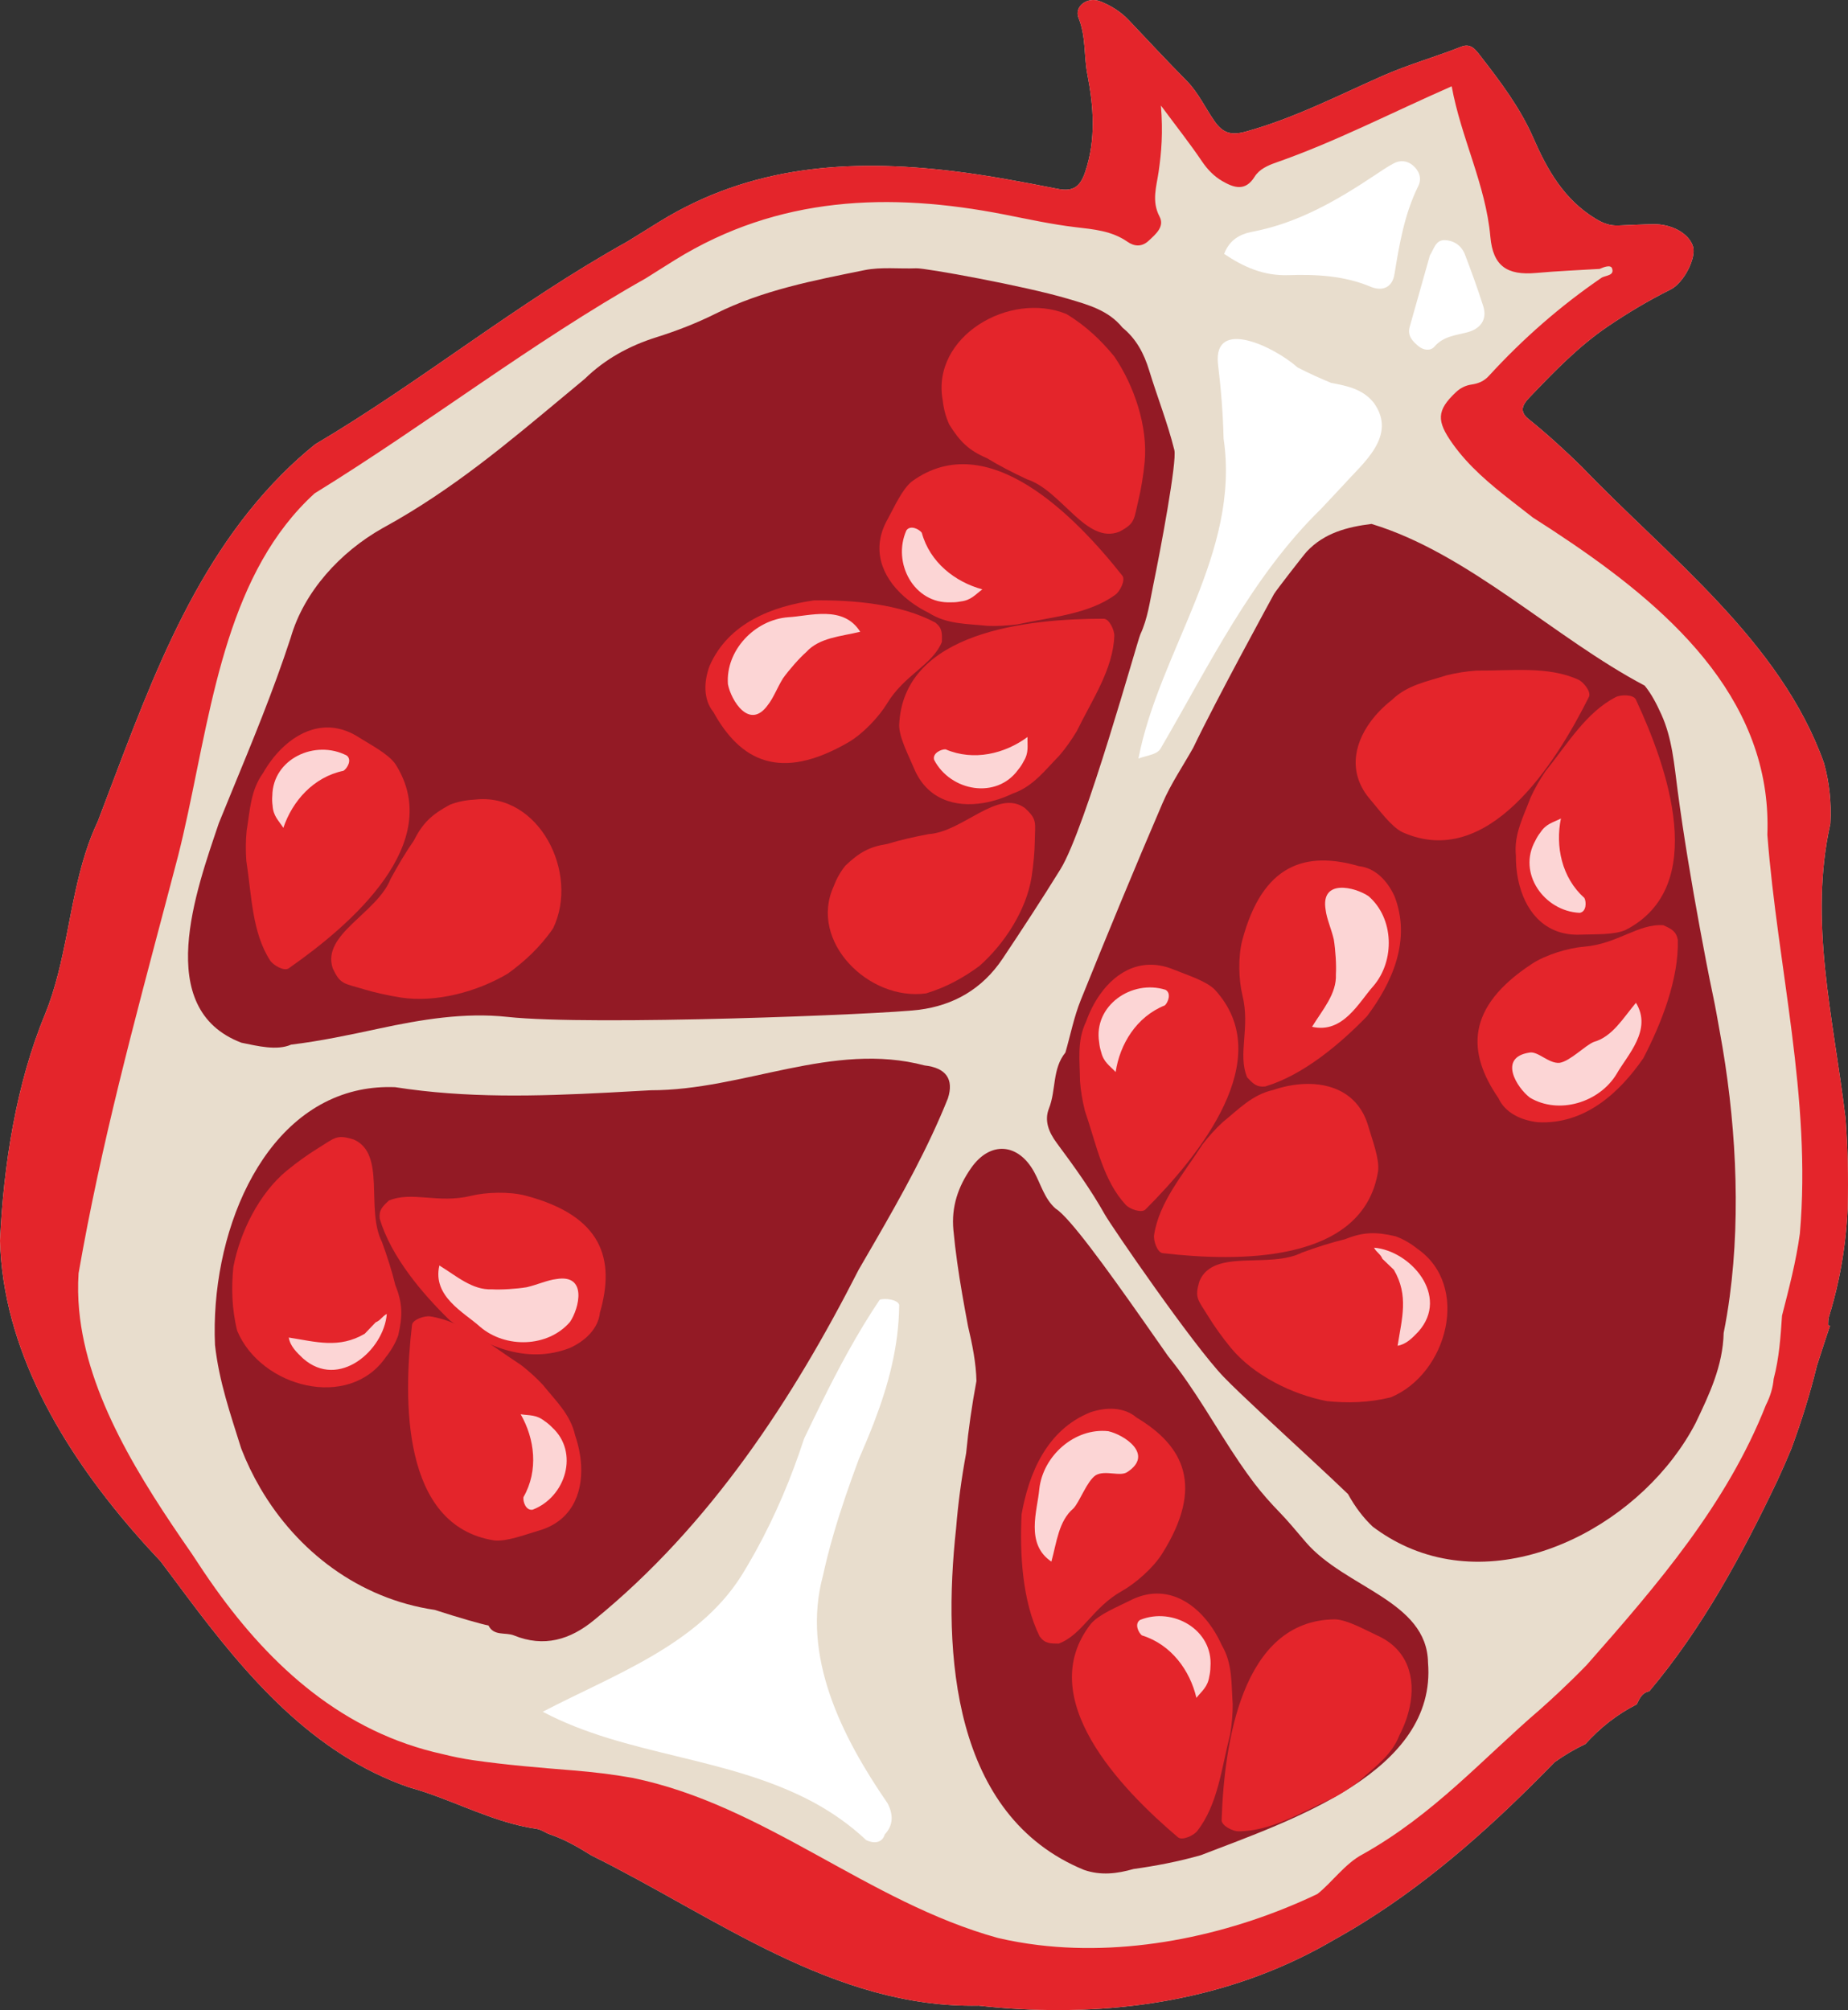
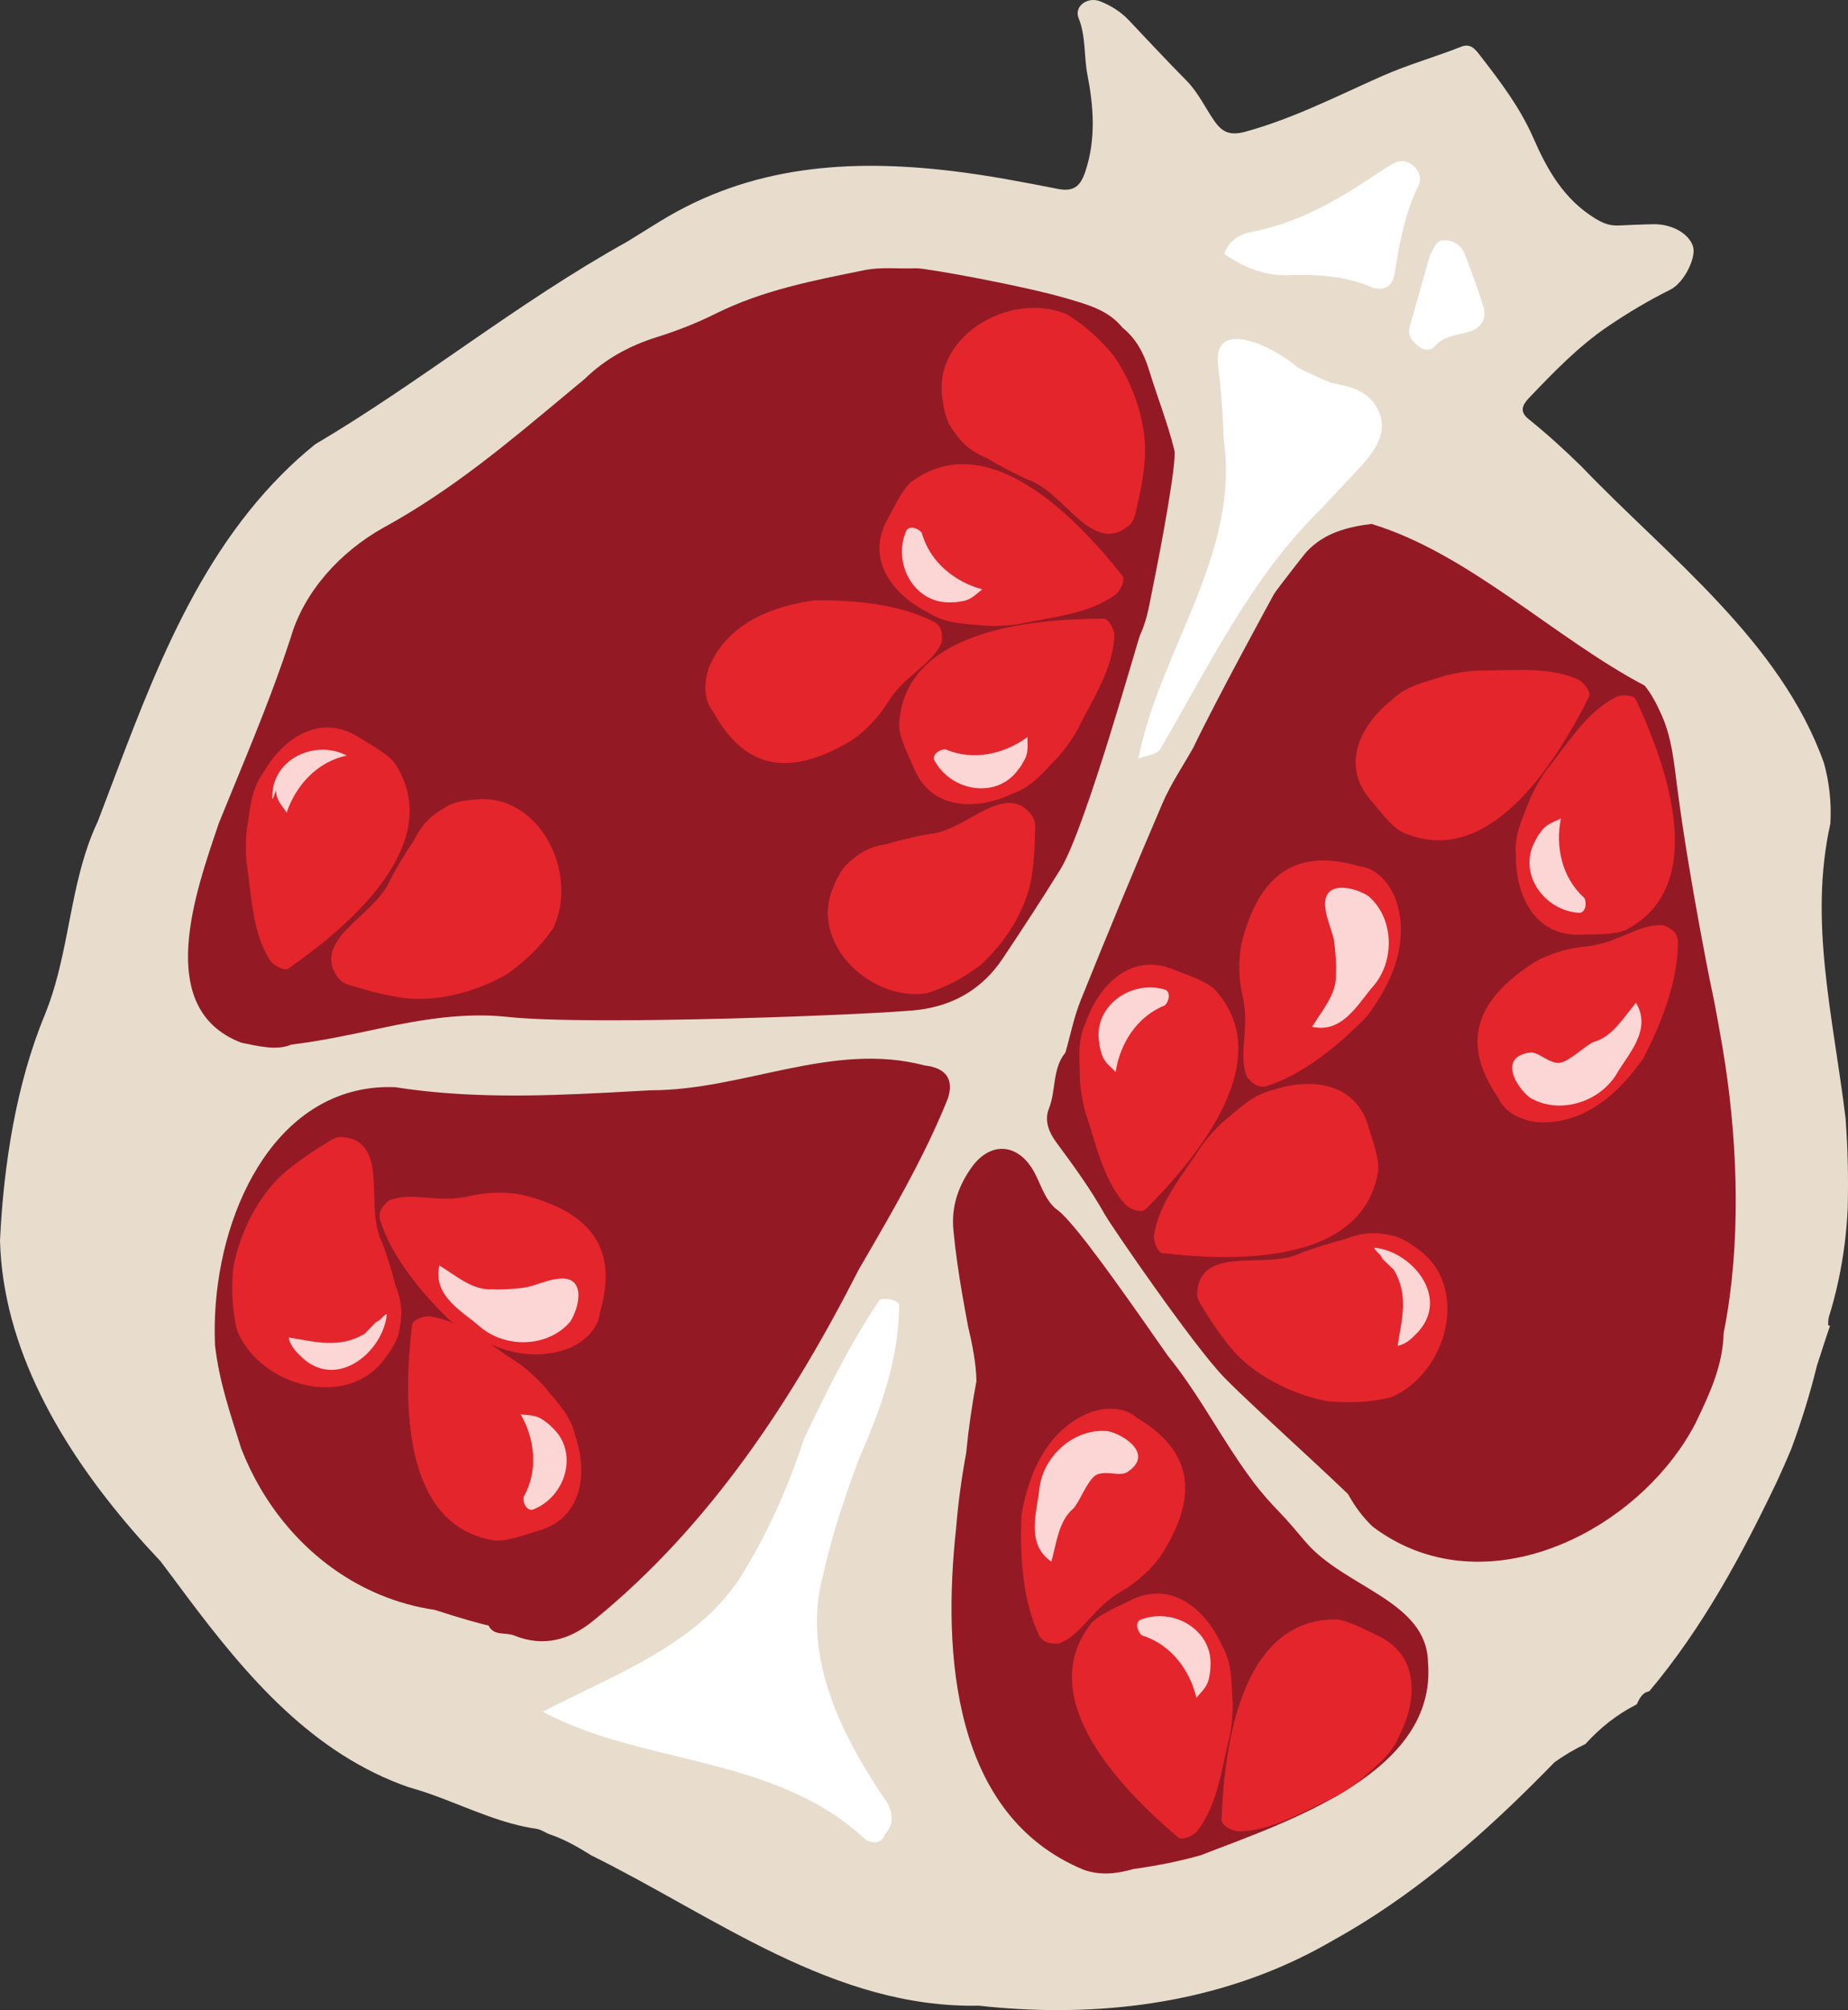
<svg xmlns="http://www.w3.org/2000/svg" version="1.1" id="Layer_1" x="0px" y="0px" width="468.257px" height="509.301px" viewBox="0 0 468.257 509.301" enable-background="new 0 0 468.257 509.301" xml:space="preserve">
  <rect x="0" y="0" width="468.257" height="509.301" fill="#333333" stroke="none" />
  <path fill="#E8DDCD" d="M453.898,367.086c2.579-7.011,4.696-13.758,6.47-21.01c0.686-2.148,1.379-4.286,2.08-6.423  c0.408-1.239,0.828-2.475,1.243-3.711c-0.153-0.068-0.305-0.122-0.469-0.225c0.056-0.669-0.011-1.383,0.186-2.016  c1.898-6.118,3.204-12.264,3.988-18.438c0.392-3.087,0.651-6.18,0.793-9.271c0.163-7.853,0.045-14.56-0.545-22.6  c-3.143-25.887-9.382-49.931-3.854-74.714c0.157-2.73,0.08-5.336-0.196-7.878c-0.275-2.543-0.749-5.025-1.426-7.458  c-10.977-30.872-39.535-52.283-61.368-75.07c-2.155-2.114-4.348-4.189-6.592-6.211s-4.541-3.992-6.904-5.895  c-2.311-1.859-1.62-3.517,0.152-5.369c6.247-6.53,12.486-13.042,20.031-18.148c5.065-3.428,10.285-6.543,15.767-9.269  c3.457-1.719,6.571-8.045,5.745-10.873c-0.958-3.279-5.31-5.778-10.053-5.696c-2.93,0.05-5.859,0.195-8.786,0.319  c-2.177,0.093-3.83-0.472-5.898-1.732c-8.002-4.879-12.223-12.399-15.753-20.478c-3.369-7.708-8.377-14.28-13.46-20.842  c-1.228-1.584-2.411-3.186-4.801-2.239c-6.604,2.611-13.441,4.515-19.978,7.408c-11.373,5.032-22.468,10.751-34.59,14.095  c-3.891,1.073-5.905,0.266-7.943-2.644c-2.373-3.391-4.084-7.214-7.054-10.225c-4.964-5.035-9.802-10.197-14.651-15.344  c-2.063-2.188-4.565-3.73-7.297-4.803c-3.164-1.243-6.638,1.276-5.438,4.245c1.896,4.688,1.309,9.57,2.231,14.306  c1.586,8.14,2.21,16.441-0.54,24.642c-1.208,3.604-2.885,5.139-6.915,4.347c-8.851-1.739-17.736-3.442-26.685-4.517  c-25.969-3.117-51.048-1.51-74.237,12.784c-2.727,1.682-5.452,3.37-8.183,5.068c-28.206,15.697-52.011,35.352-79.137,51.392  c-2.982,2.4-5.793,4.951-8.438,7.616c-23.811,23.984-34.629,56.625-46.59,87.862c-1.215,2.55-2.22,5.173-3.08,7.845  c-4.297,13.363-4.969,27.973-10.328,41.114C4.103,274.601,0.891,295.232,0,314.345c0.092,3.403,0.402,6.776,0.911,10.113  c4.065,26.701,20.816,51.095,39.786,71.149c2.244,2.948,4.407,5.893,6.598,8.819c15.325,20.473,31.926,39.945,56.312,48.421  c2.744,0.75,5.428,1.683,8.088,2.683c7.982,3,15.756,6.619,24.311,7.857c1.167,0.167,2.217,1.021,3.37,1.41  c3.758,1.269,7.135,3.232,10.452,5.303c31.559,15.611,61.49,38.787,98.179,38.082c3.425,0.376,6.862,0.66,10.305,0.85  c27.533,1.508,55.283-3.194,79.686-17.528c2.624-1.455,5.199-2.976,7.729-4.556c17.708-11.064,33.213-25.082,48.195-40.473  c2.443-1.728,5.03-3.283,7.815-4.6c3.722-4.128,8.014-7.518,12.979-10.035c0.715-1.435,1.319-2.976,3.179-3.31  c13.568-16.128,23.527-34.643,32.41-53.269C451.547,372.577,452.75,369.849,453.898,367.086z" />
-   <path fill="#E4252B" d="M453.898,367.086c2.579-7.011,4.696-13.758,6.47-21.01c0.686-2.148,1.379-4.286,2.08-6.423  c0.408-1.239,0.828-2.475,1.243-3.711c-0.153-0.068-0.305-0.122-0.469-0.225c0.056-0.669-0.011-1.383,0.186-2.016  c1.898-6.118,3.204-12.264,3.988-18.438c0.392-3.087,0.651-6.18,0.793-9.271c0.163-7.853,0.045-14.56-0.545-22.6  c-3.143-25.887-9.382-49.931-3.854-74.714c0.157-2.73,0.08-5.336-0.196-7.878c-0.275-2.543-0.749-5.025-1.426-7.458  c-10.977-30.872-39.535-52.283-61.368-75.07c-2.155-2.114-4.348-4.189-6.592-6.211s-4.541-3.992-6.904-5.895  c-2.311-1.859-1.62-3.517,0.152-5.369c6.247-6.53,12.486-13.042,20.031-18.148c5.065-3.428,10.285-6.543,15.767-9.269  c3.457-1.719,6.571-8.045,5.745-10.873c-0.958-3.279-5.31-5.778-10.053-5.696c-2.93,0.05-5.859,0.195-8.786,0.319  c-2.177,0.093-3.83-0.472-5.898-1.732c-8.002-4.879-12.223-12.399-15.753-20.478c-3.369-7.708-8.377-14.28-13.46-20.842  c-1.228-1.584-2.411-3.186-4.801-2.239c-6.604,2.611-13.441,4.515-19.978,7.408c-11.373,5.032-22.468,10.751-34.59,14.095  c-3.891,1.073-5.905,0.266-7.943-2.644c-2.373-3.391-4.084-7.214-7.054-10.225c-4.964-5.035-9.802-10.197-14.651-15.344  c-2.063-2.188-4.565-3.73-7.297-4.803c-3.164-1.243-6.638,1.276-5.438,4.245c1.896,4.688,1.309,9.57,2.231,14.306  c1.586,8.14,2.21,16.441-0.54,24.642c-1.208,3.604-2.885,5.139-6.915,4.347c-8.851-1.739-17.736-3.442-26.685-4.517  c-25.969-3.117-51.048-1.51-74.237,12.784c-2.727,1.682-5.452,3.37-8.183,5.068c-28.206,15.697-52.011,35.352-79.137,51.392  c-2.982,2.401-5.793,4.951-8.438,7.616c-23.811,23.984-34.629,56.625-46.59,87.862c-1.216,2.55-2.22,5.173-3.08,7.845  c-4.297,13.363-4.97,27.973-10.328,41.114C4.103,274.601,0.891,295.232,0,314.345c0.092,3.403,0.402,6.776,0.911,10.113  c4.065,26.701,20.816,51.095,39.786,71.149c2.244,2.948,4.407,5.893,6.598,8.819c15.325,20.473,31.926,39.945,56.312,48.421  c2.744,0.75,5.428,1.683,8.088,2.683c7.982,3,15.756,6.619,24.311,7.857c1.167,0.167,2.217,1.021,3.37,1.41  c3.758,1.269,7.135,3.232,10.452,5.303c31.559,15.611,61.49,38.787,98.179,38.082c3.425,0.376,6.862,0.66,10.305,0.85  c27.533,1.508,55.283-3.194,79.686-17.528c2.624-1.455,5.199-2.976,7.729-4.556c17.708-11.064,33.213-25.082,48.195-40.473  c2.443-1.728,5.03-3.283,7.815-4.6c3.722-4.128,8.014-7.518,12.979-10.035c0.715-1.435,1.319-2.976,3.179-3.31  c13.568-16.128,23.527-34.643,32.41-53.269C451.547,372.577,452.75,369.849,453.898,367.086z M447.443,356.019  c-9.829,24.966-27.358,45.404-45.382,65.825c-2.267,2.34-4.587,4.611-6.953,6.833c-1.577,1.479-3.178,2.938-4.797,4.378  c-14.62,12.54-26.896,26.623-45.054,36.784c-2.216,1.158-4.196,2.982-6.064,4.86c-1.867,1.878-3.623,3.812-5.396,5.19  c-21.105,10.075-46.676,15.85-70.736,12.931c-3.438-0.418-6.842-1.012-10.201-1.797c-33.076-9.123-59.006-33.712-92.654-40.571  c-2.45-0.436-4.919-0.804-7.4-1.113c-2.48-0.309-4.971-0.56-7.465-0.762c-8.498-0.689-17.015-1.374-25.446-2.596  c-2.616-0.378-5.194-0.898-7.732-1.541c-25.104-5.502-43.42-22.084-57.657-42.047c-2.034-2.853-3.984-5.773-5.913-8.737  c-13.094-18.847-26.5-39.894-28.538-61.674c-0.292-3.111-0.351-6.237-0.144-9.375c5.684-32.689,14.096-63.633,22.48-95.359  c0.932-3.525,1.863-7.06,2.79-10.608c6.977-27.692,9.598-61.019,27.192-83.667c2.199-2.831,4.633-5.495,7.336-7.959  c28.78-17.757,55.252-38.353,83.899-54.484c2.509-1.569,4.975-3.149,7.462-4.689c26.115-16.167,54.307-17.197,83.44-11.489  c5.975,1.171,11.944,2.492,17.979,3.204c4.655,0.549,9.202,0.917,13.202,3.704c1.734,1.207,3.632,1.346,5.353-0.253  c1.807-1.679,4.112-3.588,2.766-6.141c-2.062-3.912-0.771-7.598-0.229-11.356c0.717-4.96,1.131-9.925,0.58-16.768  c4.169,5.618,7.434,9.741,10.363,14.088c1.417,2.104,3.097,3.842,5.186,5.05c2.863,1.658,5.816,2.738,8.191-1.1  c1.183-1.912,3.352-2.866,5.418-3.588c15.002-5.239,29.101-12.561,44.518-19.328c2.396,13.141,8.625,24.902,9.803,38.146  c0.659,7.371,4.189,9.825,11.665,9.143c5.325-0.486,10.677-0.692,16.02-1.023c1.075-0.472,2.807-1.126,3.154-0.127  c0.626,1.805-1.481,1.752-2.586,2.314c-10.516,7.182-20.025,15.525-28.617,24.907c-1.269,1.387-2.709,1.956-4.438,2.21  c-1.488,0.219-2.799,0.88-3.891,1.901c-4.98,4.672-4.964,7.333-0.879,13.079c4.111,5.781,9.429,10.195,14.883,14.465  c1.817,1.423,3.65,2.829,5.46,4.251c26.104,16.666,54.421,37.804,58.87,69.392c0.488,3.512,0.682,7.154,0.541,10.979  c2.597,33.729,11.23,66.675,8.237,101.067c-0.48,3.53-1.171,7.009-1.962,10.462c-0.789,3.453-1.682,6.881-2.558,10.312  c-0.361,5.356-0.714,10.73-2.116,16.025C449.236,351.498,448.618,353.725,447.443,356.019z" />
  <g>
    <g>
      <path fill-rule="evenodd" clip-rule="evenodd" fill="#FFFFFF" d="M224.917,456.927c-11.69-16.955-21.891-37.35-16.395-57.689    c0.743-3.415,1.62-6.806,2.583-10.154c1.929-6.696,4.213-13.222,6.521-19.414c1.347-3.084,2.653-6.183,3.857-9.32    c3.605-9.408,6.277-19.171,6.357-29.772c-0.471-1.334-3.609-1.726-4.943-1.255c-5.752,8.557-10.453,17.415-14.84,26.296    c-1.464,2.963-2.892,5.928-4.313,8.887c-3.223,9.911-7.256,19.435-12.169,28.376c-1.229,2.234-2.512,4.434-3.866,6.593    c-11.121,17.441-32.457,24.977-50.184,34.235c21.221,11.254,46.716,11.25,68.503,22.892c2.37,1.282,4.689,2.708,6.94,4.307    c2.25,1.598,4.434,3.368,6.538,5.345c1.804,0.862,4.04,0.822,4.683-1.477C226.385,462.465,226.366,459.758,224.917,456.927z" />
      <path fill-rule="evenodd" clip-rule="evenodd" fill="#FFFFFF" d="M347.273,72.643c3.075,1.287,5.526,0.132,6.058-3.135    c1.253-7.684,2.542-15.302,6.047-22.384c0.953-1.922,0.229-3.891-1.417-5.255c-1.422-1.178-3.175-1.347-4.806-0.48    c-1.706,0.905-3.309,2.016-4.919,3.089c-9.558,6.352-19.415,12.062-30.89,14.236c-3.33,0.631-5.85,2.169-7.17,5.619    c4.964,3.333,10.033,5.593,16.294,5.385C333.494,69.486,340.577,69.841,347.273,72.643z" />
      <path fill-rule="evenodd" clip-rule="evenodd" fill="#FFFFFF" d="M328.802,93.113c-5.961-5.305-21.298-12.637-20.197-1.027    c0.392,3.236,0.714,6.438,0.957,9.608c0.241,3.169,0.403,6.306,0.476,9.411c4.339,29.185-16.249,53.703-21.579,81.082    c2.667-0.942,4.903-0.981,5.766-2.786c12.156-20.791,22.939-43.346,40.523-60.479c1.901-2.025,3.81-4.042,5.711-6.09    c4.823-5.453,13.647-12.318,7.684-20.711c-2.746-3.529-6.786-4.353-10.824-5.098C334.653,95.942,331.744,94.616,328.802,93.113z" />
      <path fill-rule="evenodd" clip-rule="evenodd" fill="#FFFFFF" d="M359.455,87.74c1.24,1.02,3.007,1.246,4.005,0.09    c2.29-2.657,5.376-2.84,8.404-3.65c3.112-0.832,5.08-3.088,3.966-6.611c-1.392-4.393-2.981-8.73-4.617-13.042    c-0.842-2.22-2.681-3.54-5.013-3.675c-2.473-0.144-2.828,2.251-3.883,3.839c-1.699,6.009-3.403,12.062-5.118,18.114    C356.55,85.094,357.942,86.498,359.455,87.74z" />
    </g>
  </g>
  <g>
    <g>
      <path fill="#931A25" d="M234.295,269.957c-23.291-6.175-45.882,6.302-69.393,6.286c-3.607,0.208-7.215,0.408-10.818,0.594    c-17.998,0.923-35.916,1.456-53.956-1.378c-3.161-0.126-6.143,0.127-8.966,0.709c-25.393,5.256-37.897,37.12-36.686,64.633    c1.061,9.375,3.886,17.376,6.64,26.205c1.343,3.472,2.961,6.825,4.828,10.023c9.339,15.983,24.962,28.032,44.204,30.872    c3.153,1.019,6.079,1.914,8.456,2.601c2.377,0.687,4.207,1.164,5.169,1.353c1.37,2.769,4.321,1.645,6.462,2.519    c3.764,1.532,7.334,1.819,10.72,1.083c3.385-0.737,6.583-2.496,9.613-5.007c29.508-24.012,50.409-56.139,66.997-88.729    c1.377-2.373,2.756-4.745,4.129-7.119c6.856-11.873,13.494-23.811,18.492-36.315C241.745,273.436,239.708,270.562,234.295,269.957    z" />
      <path fill="#931A25" d="M324.249,383.196c-2.341-2.403-4.45-4.812-6.343-7.267c-1.342-1.764-2.612-3.552-3.84-5.357    c-6.138-9.026-11.162-18.453-18.095-26.977c-2.093-2.988-4.312-6.17-6.562-9.368c-8.995-12.796-18.438-25.865-21.907-27.979    c-2.859-2.492-3.748-6.183-5.477-9.327c-4.015-7.3-11.105-7.884-15.932-1.013c-3.321,4.725-5.069,9.843-4.514,15.756    c0.51,5.468,1.311,10.888,2.238,16.284c0.464,2.698,0.96,5.392,1.467,8.086c1.071,4.502,2.053,9.404,2.131,13.876    c-0.571,3.053-1.077,6.102-1.512,9.15c-0.436,3.048-0.802,6.093-1.098,9.133c-0.59,3.195-1.102,6.381-1.527,9.553    c-0.425,3.174-0.768,6.334-1.017,9.481c-3.464,31.716-0.947,72.822,32.394,86.546c2.139,0.744,4.239,0.986,6.327,0.894    s4.163-0.521,6.249-1.117c2.782-0.385,5.626-0.854,8.484-1.431c2.857-0.576,5.729-1.257,8.568-2.069    c22.93-8.837,59.836-21.119,57.557-48.811c-0.277-15.65-20.909-18.863-30.922-30.448    C328.361,387.804,326.211,385.203,324.249,383.196z" />
      <path fill="#931A25" d="M434.113,252.564c-0.622-2.934-1.201-5.839-1.759-8.735c-0.553-2.891-1.098-5.785-1.634-8.683    c-2.135-11.59-4.089-23.231-5.644-34.931c-0.853-6.426-1.35-13.107-4.108-19.192c-1.191-2.63-2.486-5.173-4.233-7.306    c-22.811-12.024-44.661-33.554-69.219-40.968c-3.038,0.378-6.026,0.941-8.81,2.002c-2.782,1.061-5.358,2.62-7.577,4.986    c-0.513,0.496-7.778,9.855-8.302,10.754c-0.446,0.82-14.542,26.575-20.486,38.978c-2.621,4.666-5.677,9.147-7.776,14.038    c-7.108,16.54-13.975,33.185-20.712,49.88c-1.717,4.26-2.613,8.851-3.889,13.288c-3.367,4.123-2.337,9.547-4.171,14.168    c-1.215,3.057-0.103,5.969,1.976,8.765c4.328,5.833,8.62,11.764,12.161,18.082c1.698,3.023,22.395,33.166,30.16,41.206    c4.208,4.359,13.917,13.242,22.916,21.6c3.003,2.787,5.923,5.516,8.56,8.058c1.828,3.335,3.934,6.063,6.259,8.257    c2.811,2.12,5.734,3.83,8.733,5.162c27.002,11.983,60.244-6.64,73.091-31.424c3.451-7.218,6.901-14.435,7.104-22.823    c0.604-3.018,1.112-6.092,1.53-9.211c2.927-21.821,1.433-45.749-2.511-67.079C435.155,257.964,434.628,254.992,434.113,252.564z" />
      <path fill="#931A25" d="M96.01,260.616c10.702-2.293,21.667-4.15,32.619-2.959c21.106,2.299,95.225-0.639,104.284-1.812    c8.638-1.118,15.952-5.188,21.146-12.963c5.004-7.49,9.916-14.999,14.657-22.667c6.354-10.273,19.505-57.929,20.223-59.468    c1.875-4.021,2.416-8.359,3.304-12.634c1.771-8.539,6.026-31.239,5.319-34.084c-1.702-6.844-4.309-13.393-6.36-20.113    c-1.333-4.363-3.271-8.037-6.774-10.9c-3.558-4.411-8.718-5.797-13.809-7.307c-11.04-3.279-36.184-7.822-38.433-7.731    c-4.381,0.176-8.892-0.387-13.125,0.47c-12.885,2.607-25.833,5.076-37.785,11.052c-4.778,2.387-9.831,4.339-14.93,5.945    c-3.449,1.085-6.701,2.462-9.735,4.197s-5.852,3.826-8.429,6.339c-14.345,11.854-27.938,23.818-44.17,33.747    c-2.319,1.418-4.692,2.796-7.128,4.125c-10.629,6.003-19.845,16.006-23.216,27.695c-4.509,13.778-9.738,26.346-15.034,39.23    c-1.059,2.577-2.122,5.167-3.181,7.781c-5.702,16.927-16.797,47.091,5.719,55.638c4.04,0.823,8.982,2.078,12.605,0.48    c3.683-0.439,7.401-1.06,11.115-1.767C88.605,262.203,92.312,261.41,96.01,260.616z" />
    </g>
  </g>
  <g>
    <path fill="#E4252B" d="M250.167,158.57c-5.085-0.554-10.178-0.33-14.807-3.274c-2.345-1.153-4.522-2.589-6.381-4.25   c-5.576-4.98-8.291-11.977-4.104-19.425c1.636-2.952,3.694-7.687,6.215-9.664c19.252-13.97,41.455,8.934,53.307,23.919   c0.836,1.141-0.61,3.953-1.753,4.788c-6.845,5.014-16.046,5.616-24.86,7.537C255.257,158.523,252.707,158.673,250.167,158.57z" />
    <path fill="#FCD5D5" d="M240.951,152.609c-9.374,0.426-14.945-10.015-11.281-18.229c1.021-1.439,3.239-0.298,3.898,0.602   c2.035,7.499,8.45,12.481,15.346,14.345c-1.8,1.318-2.82,2.757-5.505,3.068C242.673,152.545,241.854,152.631,240.951,152.609z" />
  </g>
  <g>
    <path fill="#E4252B" d="M268.385,191.485c-3.59,3.642-6.577,7.775-11.758,9.576c-2.36,1.123-4.837,1.938-7.293,2.364   c-7.367,1.281-14.536-0.935-17.777-8.84c-1.298-3.115-3.734-7.667-3.719-10.872c0.998-23.765,32.738-26.956,51.842-26.945   c1.414,0.053,2.721,2.932,2.668,4.346c-0.319,8.479-5.558,16.066-9.524,24.17C271.508,187.465,270.042,189.558,268.385,191.485z" />
    <path fill="#FCD5D5" d="M257.991,195.01c-5.484,7.614-17.129,5.501-21.293-2.471c-0.496-1.693,1.777-2.725,2.891-2.683   c7.143,3.06,15.03,1.123,20.773-3.126c-0.084,2.23,0.41,3.923-1.015,6.22C259.009,193.621,258.569,194.316,257.991,195.01z" />
  </g>
  <g>
    <path fill="#E4252B" d="M214.97,188.08c-17.373,10.084-27.422,4.629-34.203-7.659c-2.587-3.211-2.45-7.682-0.985-11.664   c4.812-11.038,16.125-15.165,26.461-16.637c9.847-0.146,21.978,0.896,30.781,5.64c1.748,1.396,1.701,2.664,1.632,4.899   c-2.487,5.962-9.423,8.212-13.902,15.605C222.766,181.551,218.711,185.909,214.97,188.08z" />
-     <path fill="#FCD5D5" d="M198.433,171.817c-1.48,2.38-2.456,5.035-3.852,6.782c-4.676,6.568-9.36-1.182-10.131-5.232   c-0.634-8.52,6.766-16.347,15.287-16.98c5.377-0.283,13.967-3.151,18.23,3.691c-4.958,1.19-10.335,1.472-13.665,5.125   C202.538,166.76,200.035,169.606,198.433,171.817z" />
  </g>
  <g>
    <path fill="#E4252B" d="M250.082,116.093c-4.519-1.93-6.809-4.111-9.552-8.527c-0.888-1.924-1.427-4.011-1.657-6.12   c-2.954-16.126,16.894-27.79,31.352-21.877c4.994,3.012,8.888,6.794,12.114,10.742c5.103,7.481,8.545,17.842,7.7,26.762   c-0.319,3.386-0.953,7.033-1.481,9.234c-1.291,5.385-0.798,6.222-4.921,8.409c-8.42,3.335-14.566-10.384-23.414-13.28   C256.609,119.748,253.17,117.981,250.082,116.093z" />
  </g>
  <g>
    <path fill="#E4252B" d="M62.499,210.445c0.858-5.042,0.941-10.14,4.158-14.583c1.293-2.271,2.857-4.357,4.627-6.113   c5.306-5.267,12.454-7.556,19.637-2.929c2.848,1.812,7.45,4.152,9.272,6.786c12.786,20.059-11.412,40.843-27.083,51.771   c-1.189,0.765-3.91-0.847-4.675-2.037c-4.593-7.136-4.64-16.354-6.026-25.27C62.238,215.53,62.242,212.974,62.499,210.445z" />
-     <path fill="#FCD5D5" d="M69.001,201.605c0.14-9.382,10.896-14.315,18.875-10.165c1.375,1.106,0.102,3.252-0.836,3.855   c-7.608,1.58-12.966,7.684-15.242,14.455c-1.208-1.876-2.582-2.981-2.73-5.681C68.962,203.327,68.925,202.506,69.001,201.605z" />
+     <path fill="#FCD5D5" d="M69.001,201.605c0.14-9.382,10.896-14.315,18.875-10.165c-7.608,1.58-12.966,7.684-15.242,14.455c-1.208-1.876-2.582-2.981-2.73-5.681C68.962,203.327,68.925,202.506,69.001,201.605z" />
  </g>
  <g>
    <path fill="#E4252B" d="M104.902,212.916c2.198-4.394,4.513-6.549,9.088-9.021c1.973-0.77,4.089-1.183,6.208-1.285   c16.275-1.98,26.723,18.534,19.951,32.609c-3.305,4.804-7.316,8.464-11.451,11.447c-7.775,4.643-18.324,7.457-27.176,6.076   c-3.361-0.522-6.963-1.373-9.129-2.033c-5.297-1.614-6.162-1.174-8.097-5.418c-2.823-8.604,11.241-13.915,14.665-22.574   C100.861,219.212,102.833,215.885,104.902,212.916z" />
  </g>
  <g>
    <path fill="#E4252B" d="M312.349,431.754c-0.38-5.101,0.018-10.184-2.768-14.909c-1.072-2.383-2.434-4.609-4.03-6.522   c-4.785-5.743-11.686-8.694-19.273-4.765c-3.005,1.535-7.808,3.431-9.869,5.884c-14.618,18.763,7.514,41.734,22.087,54.092   c1.111,0.872,3.972-0.477,4.845-1.589c5.244-6.672,6.161-15.846,8.38-24.589C312.128,436.841,312.365,434.297,312.349,431.754z" />
    <path fill="#FCD5D5" d="M306.707,422.341c0.745-9.354-9.499-15.277-17.834-11.896c-1.475,0.97-0.407,3.227,0.47,3.917   c7.423,2.289,12.184,8.87,13.812,15.826c1.38-1.754,2.854-2.726,3.255-5.398C306.585,424.059,306.695,423.242,306.707,422.341z" />
  </g>
  <g>
    <path fill="#E4252B" d="M344.623,451.085c3.762-3.464,7.994-6.308,9.971-11.425c1.204-2.32,2.104-4.769,2.612-7.209   c1.533-7.318-0.437-14.558-8.229-18.067c-3.067-1.403-7.535-3.993-10.737-4.088c-23.786,0.187-28.059,31.801-28.699,50.893   c0.006,1.415,2.837,2.817,4.252,2.812c8.486-0.028,16.247-5.005,24.481-8.693C340.499,454.069,342.64,452.675,344.623,451.085z" />
  </g>
  <g>
    <path fill="#E4252B" d="M294.491,393.628c10.674-17.017,5.562-27.247-6.486-34.443c-3.119-2.695-7.594-2.71-11.622-1.383   c-11.196,4.436-15.706,15.6-17.531,25.881c-0.481,9.835,0.146,21.994,4.588,30.955c1.335,1.794,2.605,1.789,4.84,1.796   c6.044-2.28,8.527-9.137,16.071-13.36C287.702,401.197,292.196,397.294,294.491,393.628z" />
    <path fill="#FCD5D5" d="M277.643,373.781c2.429-1.397,6.279,0.483,8.072-0.853c6.724-4.451-0.863-9.395-4.887-10.304   c-8.491-0.925-16.567,6.204-17.49,14.697c-0.465,5.365-3.627,13.853,3.066,18.346c1.359-4.912,1.825-10.277,5.59-13.482   C273.61,380.478,275.378,375.308,277.643,373.781z" />
  </g>
  <g>
    <path fill="#E4252B" d="M387.807,202.128c-1.782,4.795-4.26,9.251-3.699,14.707c-0.019,2.614,0.29,5.203,0.943,7.608   c1.959,7.215,6.999,12.775,15.534,12.364c3.371-0.142,8.526,0.138,11.424-1.232c21.108-10.961,10.567-41.068,2.473-58.375   c-0.646-1.256-3.811-1.223-5.068-0.576c-7.546,3.877-12.203,11.834-17.867,18.857C390.128,197.599,388.852,199.811,387.807,202.128   z" />
    <path fill="#FCD5D5" d="M389.013,213.038c-4.576,8.191,2.265,17.848,11.25,18.248c1.746-0.267,1.716-2.763,1.205-3.756   c-5.793-5.175-7.377-13.143-5.956-20.144c-1.986,1.02-3.729,1.289-5.207,3.551C389.839,211.527,389.397,212.222,389.013,213.038z" />
  </g>
  <g>
    <path fill="#E4252B" d="M366.528,171.104c-4.862,1.581-9.896,2.401-13.826,6.229c-2.061,1.606-3.899,3.457-5.38,5.461   c-4.442,6.014-5.669,13.417-0.052,19.854c2.205,2.555,5.186,6.772,8.057,8.193c21.699,9.746,38.76-17.21,47.302-34.298   c0.585-1.288-1.403-3.743-2.691-4.329c-7.725-3.511-16.854-2.223-25.877-2.304C371.521,170.11,368.993,170.485,366.528,171.104z" />
  </g>
  <g>
    <path fill="#E4252B" d="M388.145,244.227c-16.794,11.02-16.412,22.45-8.461,34.013c1.713,3.75,5.771,5.629,9.988,6.101   c12.024,0.637,20.778-7.631,26.723-16.215c4.538-8.74,9.036-20.053,8.734-30.05c-0.464-2.188-1.621-2.712-3.651-3.651   c-6.443-0.445-11.56,4.75-20.178,5.446C397.473,240.178,391.76,241.854,388.145,244.227z" />
    <path fill="#FCD5D5" d="M395.187,269.292c-2.789,0.259-5.505-3.057-7.69-2.589c-7.969,1.242-3.132,8.899,0.145,11.4   c7.334,4.383,17.645,1.269,22.027-6.067c2.658-4.682,9.069-11.079,4.859-17.954c-3.285,3.898-5.943,8.582-10.702,9.925   C401.645,264.887,397.881,268.849,395.187,269.292z" />
  </g>
  <g>
    <path fill="#E4252B" d="M224.86,213.827c-4.554,0.7-7.143,2.148-10.664,5.52c-1.253,1.542-2.23,3.311-2.93,5.175   c-6.441,13.958,8.873,29.178,23.381,27.175c5.239-1.57,9.657-4.102,13.507-6.934c6.378-5.607,11.917-14.218,13.229-22.515   c0.498-3.152,0.773-6.612,0.807-8.734c0.081-5.194,0.724-5.838-2.51-8.785c-6.872-4.99-15.653,6.04-24.363,6.609   C231.642,212.027,228.106,212.831,224.86,213.827z" />
  </g>
  <g>
    <path fill="#E4252B" d="M309.813,284.328c3.986-3.205,7.43-6.965,12.783-8.156c2.475-0.843,5.03-1.366,7.518-1.506   c7.465-0.422,14.331,2.607,16.638,10.834c0.93,3.244,2.823,8.048,2.439,11.229c-3.736,23.49-35.632,22.995-54.608,20.779   c-1.396-0.216-2.363-3.227-2.147-4.626c1.297-8.384,7.375-15.317,12.251-22.908C306.245,287.96,307.944,286.051,309.813,284.328z" />
  </g>
  <g>
    <path fill="#E4252B" d="M273.656,273.935c-0.036-5.114-0.847-10.147,1.543-15.086c0.875-2.461,2.05-4.791,3.484-6.828   c4.302-6.115,10.938-9.618,18.82-6.32c3.122,1.286,8.063,2.782,10.317,5.059c16.101,17.511-4.088,42.21-17.604,55.711   c-1.037,0.964-3.996-0.148-4.959-1.187c-5.77-6.221-7.432-15.29-10.356-23.826C274.29,278.985,273.847,276.47,273.656,273.935z" />
    <path fill="#FCD5D5" d="M278.513,264.093c-1.506-9.262,8.221-16.001,16.804-13.31c1.548,0.847,0.67,3.183-0.147,3.941   c-7.212,2.888-11.421,9.834-12.478,16.898c-1.518-1.636-3.063-2.482-3.682-5.114C278.774,265.795,278.596,264.992,278.513,264.093z   " />
  </g>
  <g>
    <path fill="#E4252B" d="M314.776,238.239c5.153-19.414,16.117-22.663,29.603-18.769c4.099,0.442,7.163,3.7,8.941,7.55   c4.402,11.208-0.678,22.126-6.946,30.475c-6.859,7.066-16.174,14.907-25.753,17.779c-2.224,0.247-3.086-0.683-4.619-2.312   c-2.456-5.975,0.856-12.471-1.205-20.865C313.88,248.369,313.668,242.42,314.776,238.239z" />
    <path fill="#FCD5D5" d="M337.968,238.044c-0.634-2.729-1.822-5.296-2.07-7.518c-1.338-7.951,7.454-5.783,10.863-3.464   c6.474,5.577,6.775,16.344,1.197,22.816c-3.602,4.002-7.647,12.104-15.5,10.28c2.665-4.346,6.267-8.349,6.038-13.287   C338.642,244.523,338.4,240.741,337.968,238.044z" />
  </g>
  <g>
    <path fill="#E4252B" d="M340.851,313.97c4.562-1.83,7.722-1.906,12.785-0.725c1.987,0.733,3.845,1.827,5.5,3.155   c13.491,9.314,7.703,31.597-6.7,37.639c-5.661,1.403-11.089,1.481-16.163,0.973c-8.897-1.685-18.658-6.575-24.367-13.479   c-2.168-2.622-4.299-5.647-5.482-7.578c-2.894-4.721-3.834-4.965-2.466-9.426c3.595-8.312,17.642-2.958,25.947-7.166   C333.651,316.001,337.332,314.818,340.851,313.97z" />
    <path fill="#FCD5D5" d="M350.287,318.955c-0.513-1.282-1.468-1.574-2.131-2.825c9.19,0.728,19.273,12.188,11.269,21.238   c-1.543,1.619-3.085,3.237-5.291,3.607c1.098-6.985,2.855-12.723-0.945-19.241C352.157,320.722,351.144,319.792,350.287,318.955z" />
  </g>
  <g>
    <path fill="#E4252B" d="M137.58,350.913c3.205,3.988,6.965,7.432,8.156,12.785c0.842,2.475,1.367,5.029,1.506,7.518   c0.422,7.465-2.607,14.331-10.835,16.638c-3.243,0.929-8.047,2.823-11.228,2.438c-23.491-3.735-22.996-35.632-20.78-54.607   c0.215-1.397,3.227-2.363,4.626-2.146c8.385,1.295,15.317,7.374,22.908,12.25C133.949,347.348,135.858,349.045,137.58,350.913z" />
    <path fill="#FCD5D5" d="M139.884,361.645c6.928,6.326,3.484,17.649-4.914,20.866c-1.74,0.298-2.502-2.079-2.332-3.183   c3.865-6.739,2.852-14.799-0.708-20.993c2.206,0.339,3.944,0.045,6.062,1.724C138.619,360.473,139.259,360.992,139.884,361.645z" />
  </g>
  <g>
    <path fill="#E4252B" d="M133.251,302.959c19.415,5.152,22.664,16.115,18.77,29.601c-0.442,4.099-3.7,7.163-7.551,8.943   c-11.209,4.401-22.127-0.68-30.476-6.948c-7.067-6.858-14.908-16.173-17.778-25.752c-0.247-2.223,0.683-3.087,2.311-4.619   c5.975-2.456,12.47,0.856,20.866-1.205C123.122,302.062,129.071,301.849,133.251,302.959z" />
    <path fill="#FCD5D5" d="M133.447,326.149c2.729-0.635,5.297-1.822,7.518-2.07c7.952-1.339,5.782,7.454,3.464,10.863   c-5.577,6.473-16.343,6.775-22.816,1.197c-4.001-3.602-12.104-7.647-10.281-15.5c4.347,2.665,8.35,6.267,13.287,6.038   C126.968,326.824,130.75,326.581,133.447,326.149z" />
  </g>
  <g>
    <path fill="#E4252B" d="M100.17,325.606c1.831,4.562,1.906,7.723,0.724,12.785c-0.733,1.988-1.826,3.845-3.155,5.5   c-9.314,13.491-31.596,7.703-37.639-6.7c-1.403-5.661-1.481-11.088-0.972-16.163c1.684-8.896,6.575-18.658,13.479-24.367   c2.621-2.167,5.647-4.3,7.578-5.483c4.721-2.894,4.964-3.833,9.426-2.465c8.311,3.595,2.957,17.643,7.166,25.947   C98.139,318.407,99.321,322.088,100.17,325.606z" />
    <path fill="#FCD5D5" d="M95.185,335.043c1.282-0.513,1.575-1.468,2.825-2.13c-0.728,9.19-12.188,19.272-21.238,11.268   c-1.619-1.542-3.237-3.085-3.607-5.29c6.986,1.096,12.722,2.854,19.241-0.946C93.417,336.913,94.348,335.898,95.185,335.043z" />
  </g>
</svg>